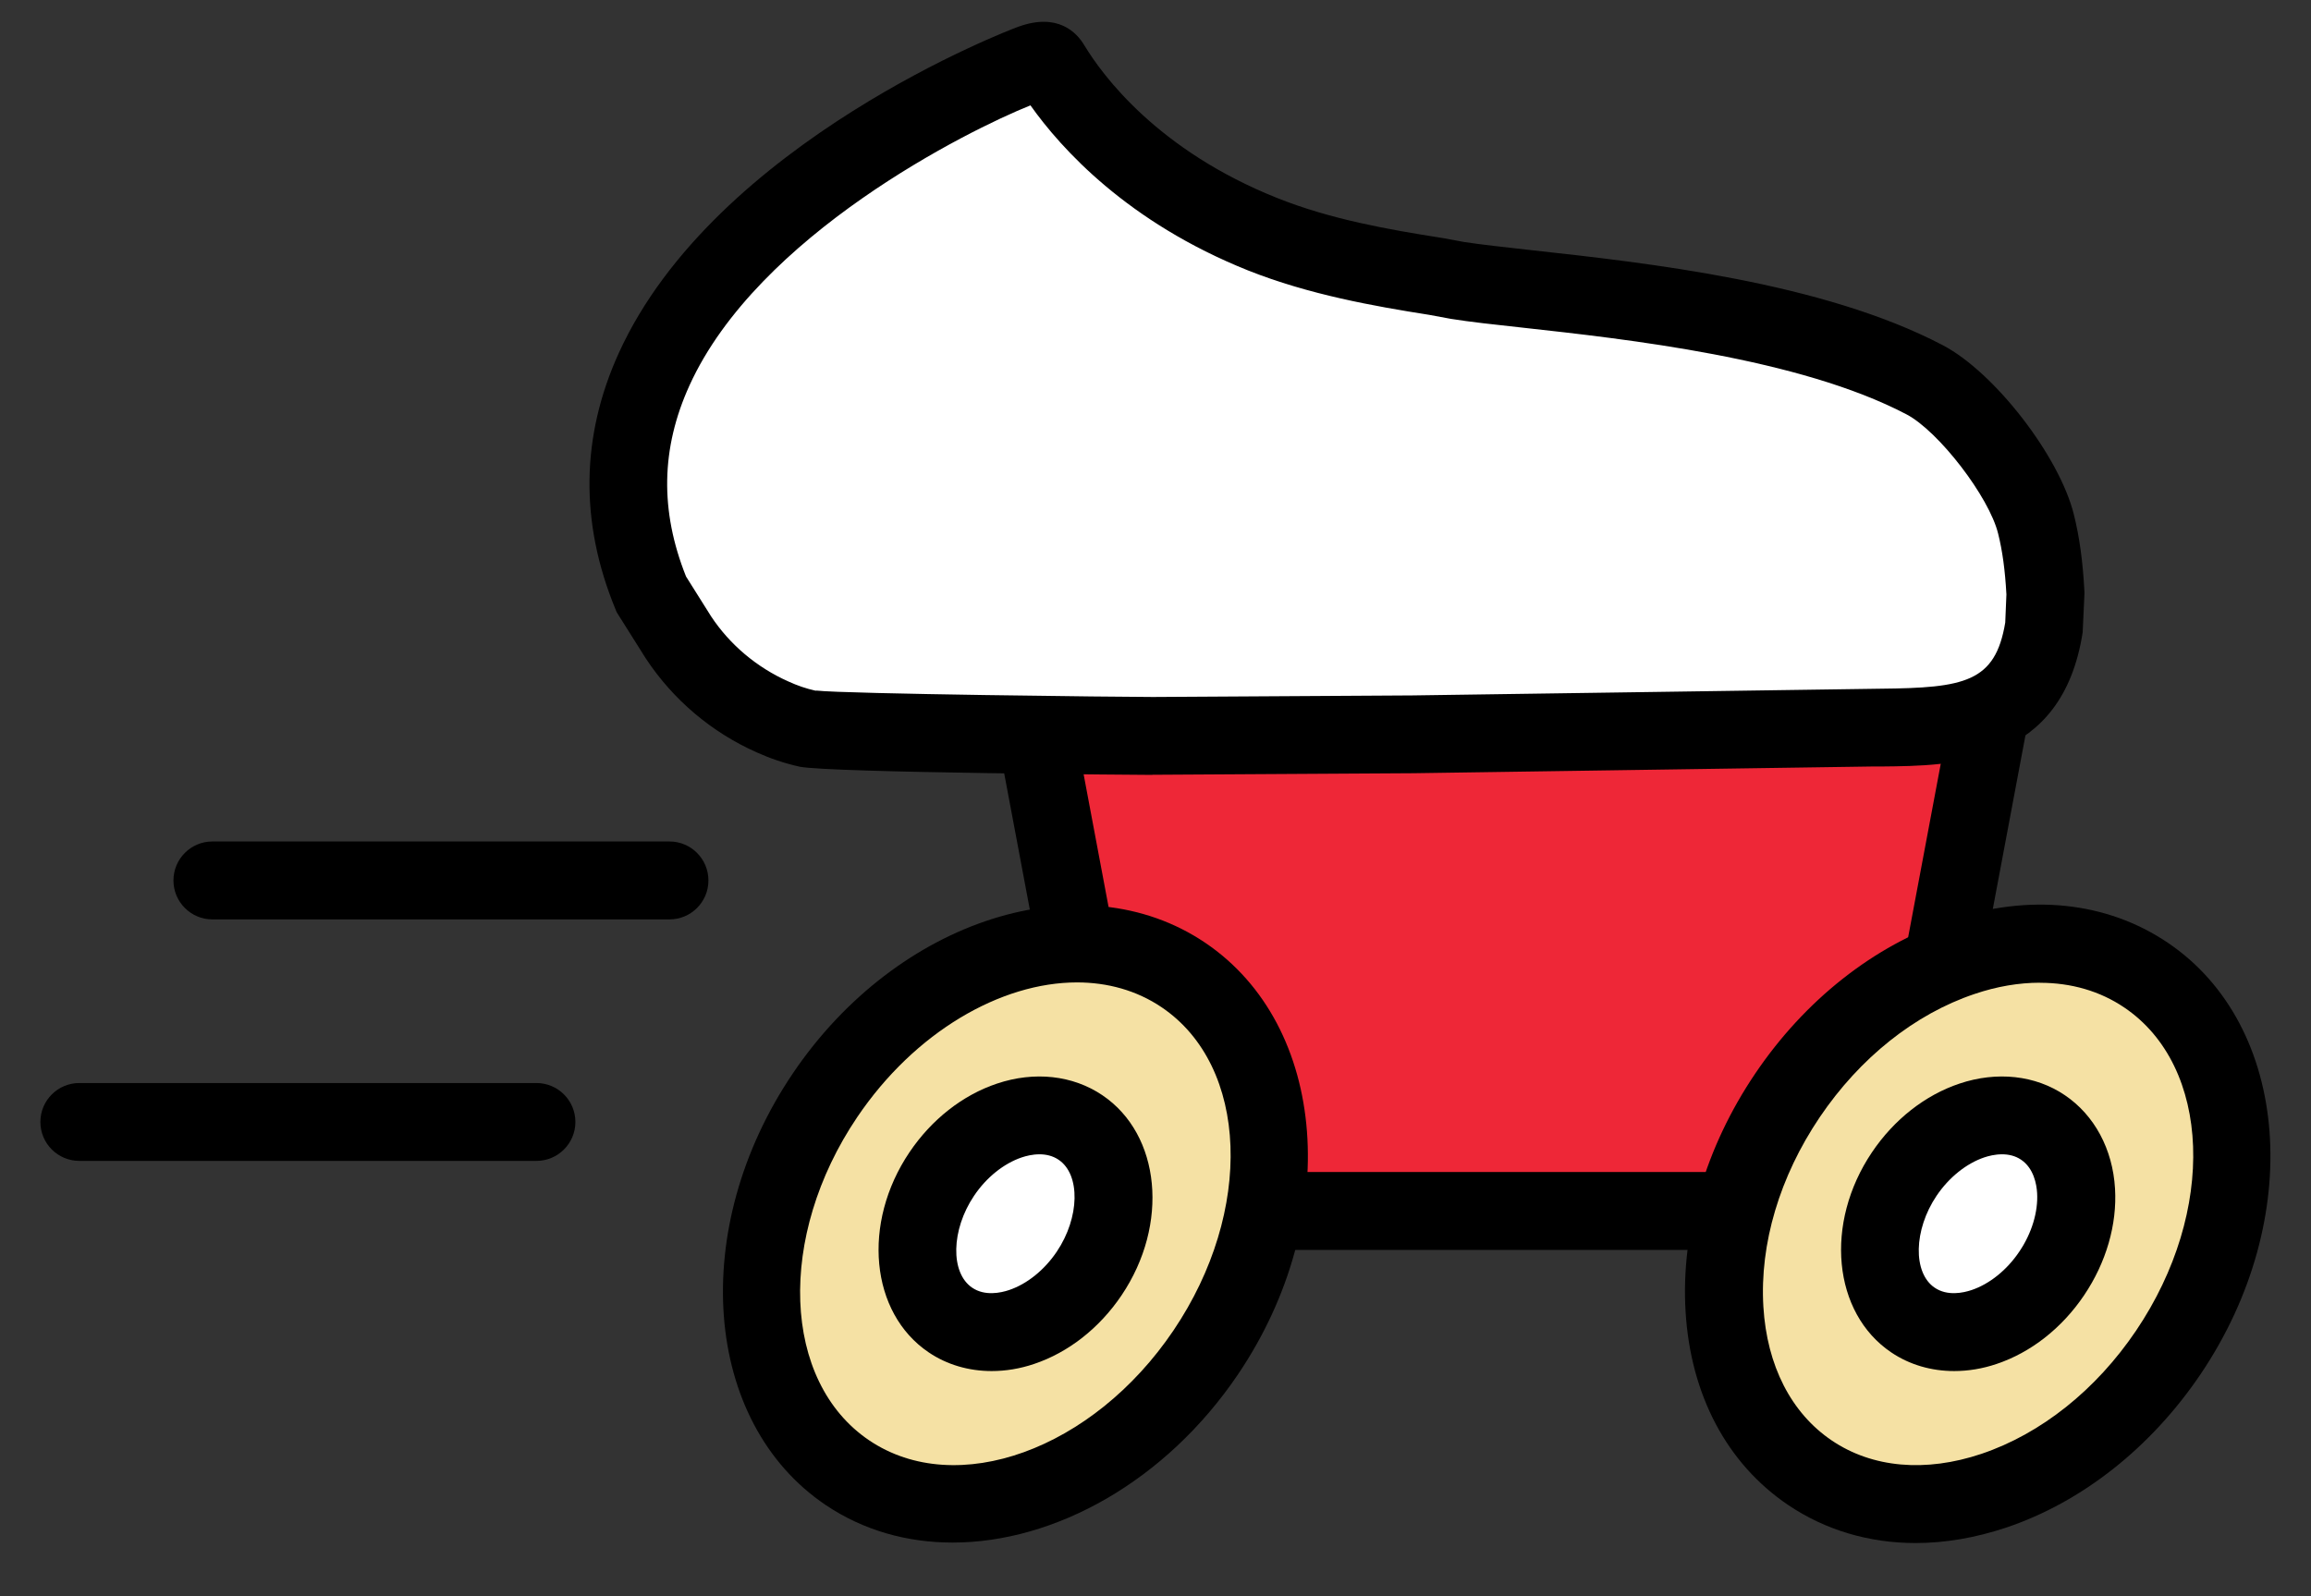
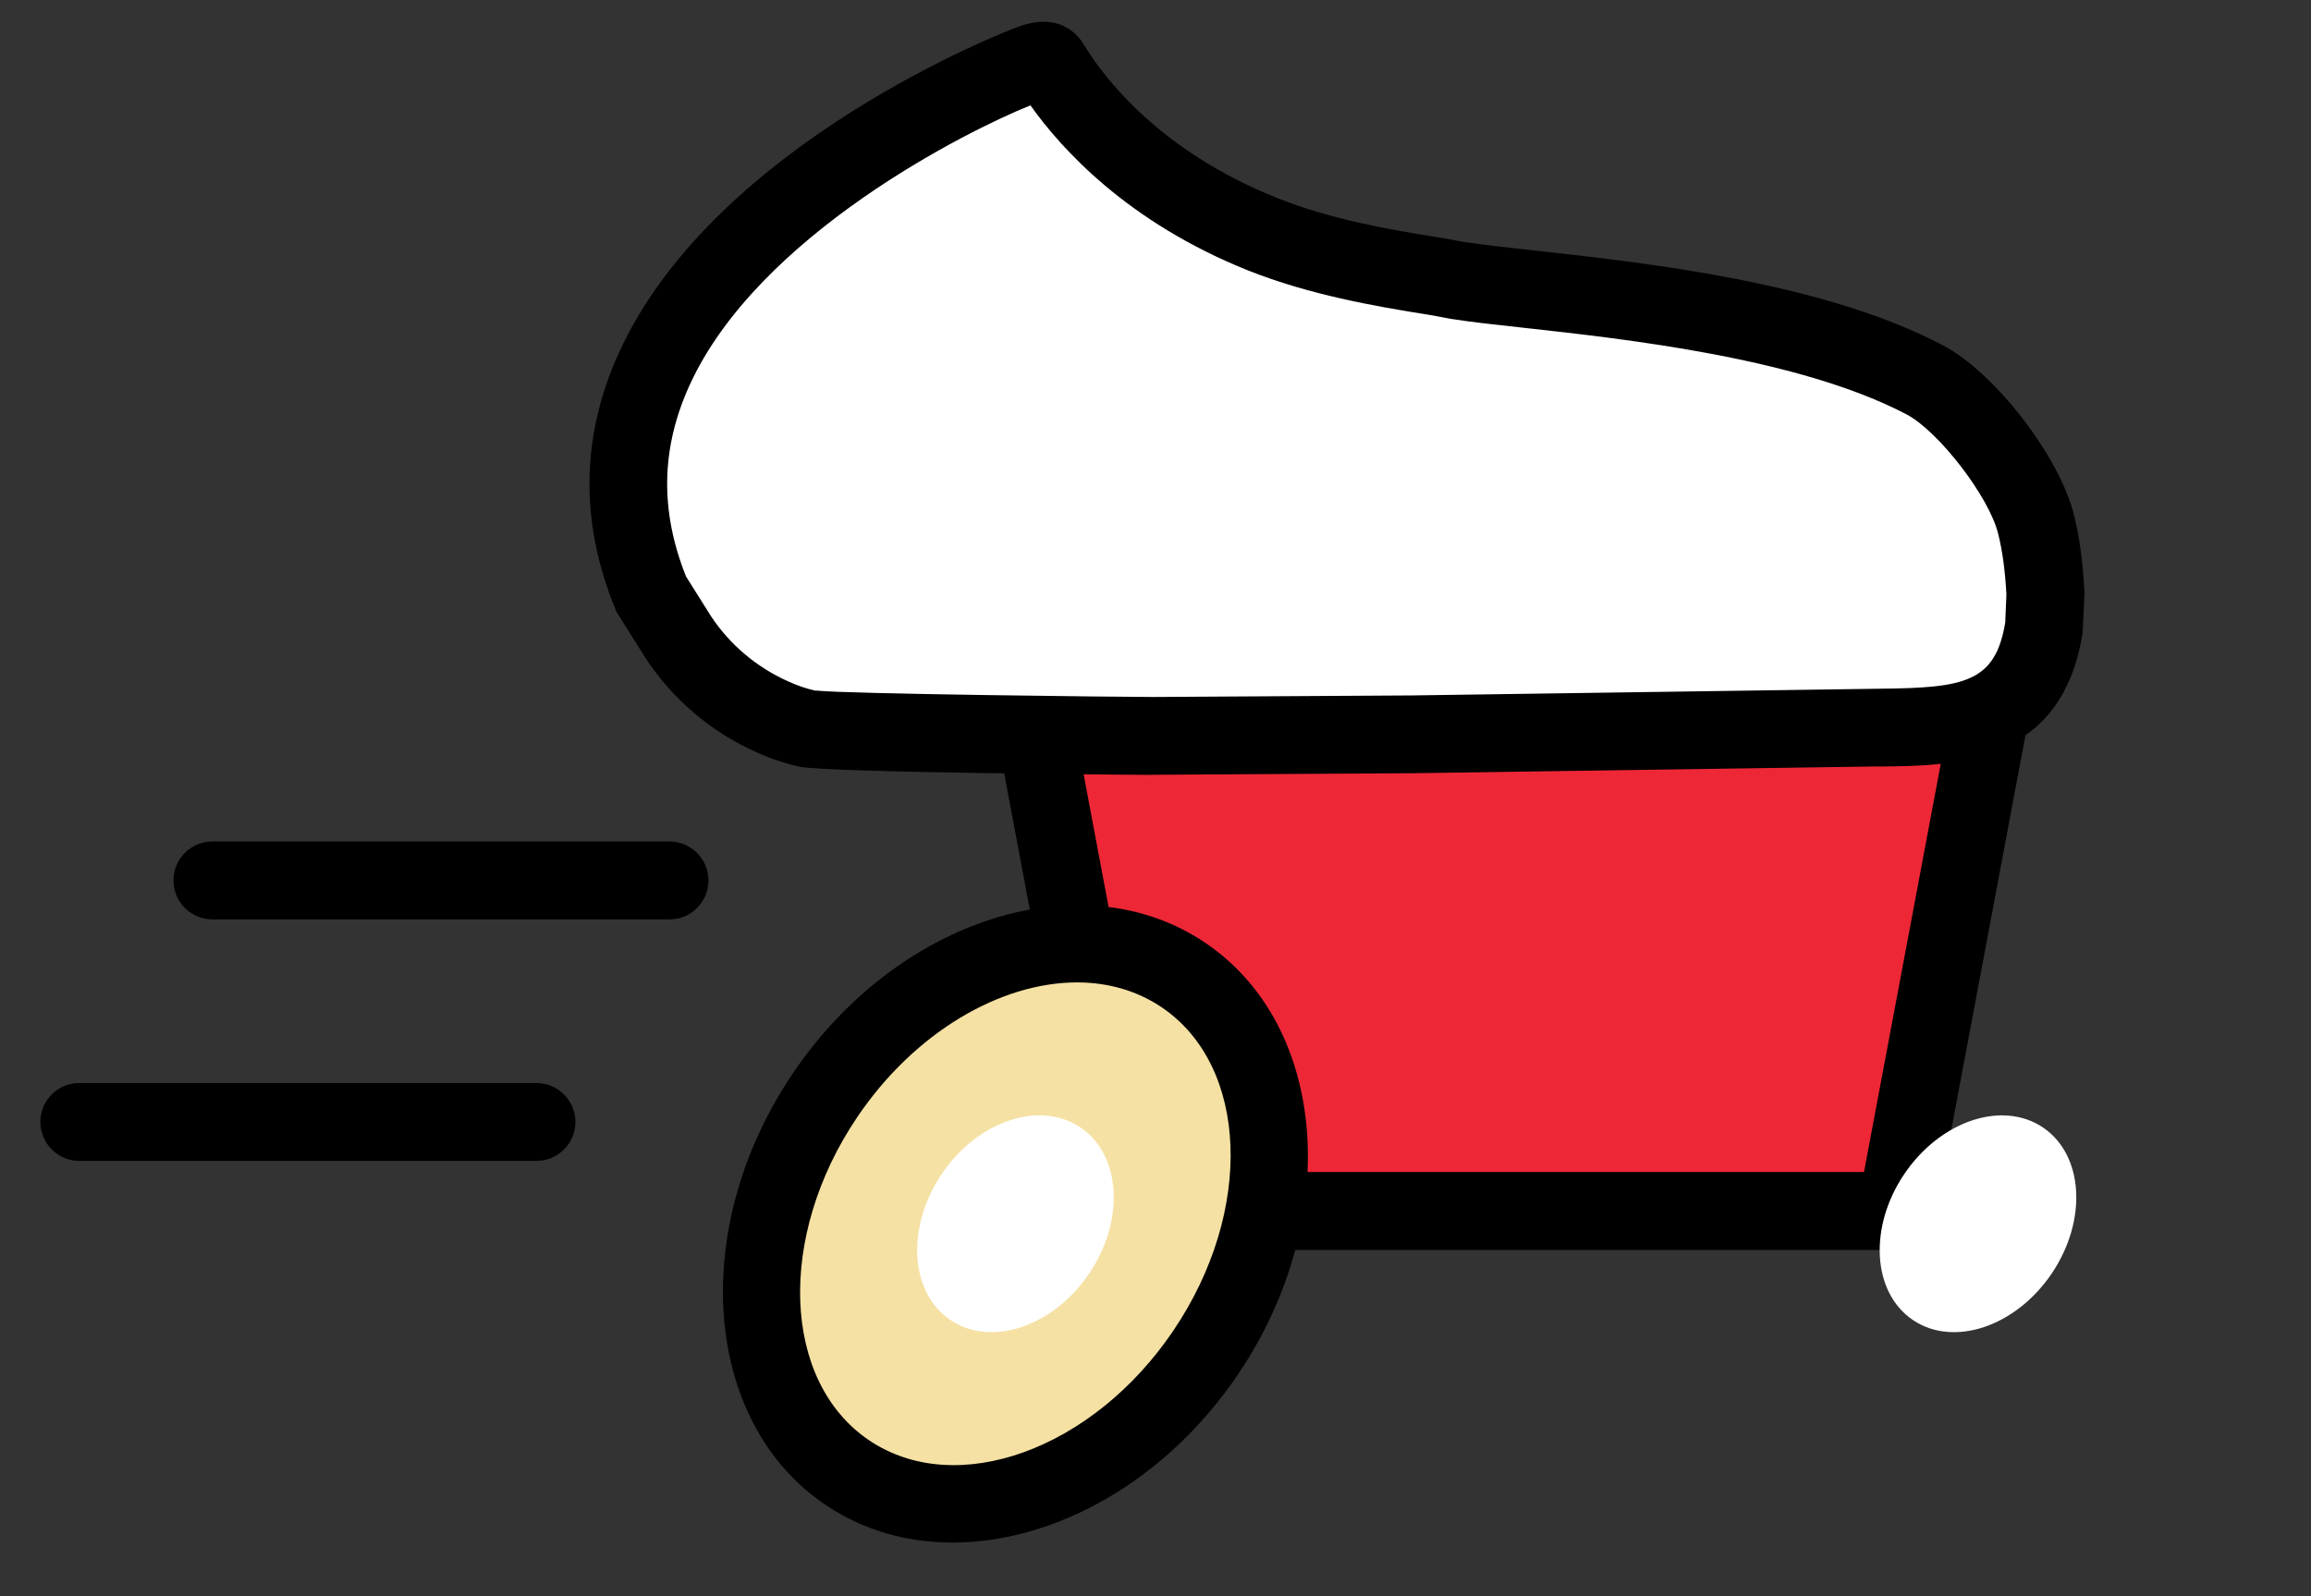
<svg xmlns="http://www.w3.org/2000/svg" width="55" height="38" viewBox="0 0 55 38" fill="none">
  <rect x="0" y="0" width="55" height="38" fill="#333333" stroke="none" />
  <g clip-path="url(#clip0_3252_37705)">
    <path d="M26.799 28.828L24.388 15.992H47.543L45.132 28.828H26.799Z" fill="#EE2737" />
    <path d="M45.902 29.755H26.032L23.27 15.064H48.663L45.902 29.755ZM27.569 27.901H44.362L46.426 16.919H25.505L27.569 27.901Z" fill="black" />
    <path d="M48.681 14.146C48.651 13.585 48.593 13.026 48.456 12.479C48.185 11.369 46.813 9.572 45.806 9.044C42.392 7.252 36.675 6.994 34.688 6.679L34.173 6.584C32.773 6.364 31.377 6.106 30.056 5.58C26.966 4.344 25.519 2.397 25.014 1.558C24.895 1.361 24.698 1.463 24.49 1.535C23.586 1.841 12.393 6.584 15.506 14.149L16.146 15.164C16.689 15.985 17.465 16.655 18.397 17.067C18.673 17.192 18.928 17.278 19.241 17.35C19.633 17.452 26.996 17.522 27.429 17.522H27.457L33.626 17.485L44.543 17.327C46.342 17.306 48.266 17.394 48.651 14.916L48.683 14.146H48.681Z" fill="white" />
    <path d="M27.427 18.447C27.35 18.447 19.769 18.398 19.03 18.252C18.654 18.166 18.339 18.059 18.01 17.911C16.939 17.436 16.021 16.662 15.369 15.674L14.676 14.573L14.646 14.499C13.797 12.438 13.825 10.391 14.725 8.408C17.018 3.359 24.119 0.679 24.188 0.654L24.246 0.633C25.171 0.301 25.621 0.767 25.806 1.078C26.238 1.792 27.547 3.577 30.399 4.715C31.667 5.221 33.03 5.462 34.317 5.664L34.342 5.668L34.845 5.761C35.235 5.821 35.8 5.884 36.452 5.956C39.208 6.259 43.374 6.716 46.237 8.218C47.471 8.865 49.017 10.866 49.358 12.255C49.49 12.785 49.571 13.37 49.608 14.093V14.137L49.566 15.053C49.077 18.208 46.485 18.231 44.772 18.247H44.554L33.642 18.407L27.429 18.444L27.427 18.447ZM19.422 16.439C20.129 16.52 26.706 16.592 27.427 16.592H27.455L33.619 16.555L44.754 16.395C46.754 16.376 47.487 16.242 47.723 14.821L47.751 14.151C47.719 13.571 47.656 13.11 47.554 12.704C47.341 11.83 46.138 10.265 45.373 9.864C42.82 8.524 38.705 8.072 36.245 7.801C35.562 7.727 34.973 7.662 34.539 7.592L34.516 7.588L34.013 7.495C32.687 7.286 31.152 7.013 29.708 6.44C26.838 5.293 25.257 3.542 24.524 2.508C23.036 3.104 18.035 5.596 16.408 9.178C15.729 10.673 15.703 12.159 16.327 13.724L16.923 14.672C17.368 15.345 18.008 15.887 18.763 16.223C18.983 16.323 19.171 16.388 19.415 16.444L19.422 16.439ZM19.459 16.448H19.468C19.468 16.448 19.461 16.448 19.459 16.448ZM19.436 16.444C19.436 16.444 19.442 16.444 19.447 16.446H19.459C19.459 16.446 19.445 16.446 19.436 16.444ZM24.221 2.035C24.221 2.035 24.221 2.035 24.221 2.038C24.221 2.038 24.221 2.038 24.221 2.035Z" fill="black" />
    <path d="M28.7 32.192C30.908 28.921 30.669 24.898 28.166 23.209C25.662 21.519 21.843 22.801 19.634 26.073C17.426 29.345 17.665 33.367 20.168 35.057C22.672 36.746 26.491 35.464 28.7 32.192Z" fill="#F5E1A4" />
    <path d="M22.672 36.722C21.59 36.722 20.551 36.434 19.649 35.827C16.726 33.854 16.376 29.248 18.866 25.557C21.358 21.866 25.762 20.471 28.683 22.443C31.605 24.416 31.957 29.023 29.467 32.713C27.742 35.268 25.102 36.722 22.67 36.722H22.672ZM25.633 23.387C23.82 23.387 21.773 24.565 20.402 26.593C18.483 29.435 18.61 32.887 20.685 34.288C22.76 35.688 26.01 34.515 27.928 31.672C29.847 28.83 29.72 25.378 27.645 23.978C27.051 23.577 26.358 23.387 25.63 23.387H25.633Z" fill="black" />
    <path d="M25.921 30.317C26.776 29.051 26.683 27.494 25.714 26.84C24.745 26.186 23.267 26.682 22.413 27.948C21.558 29.214 21.651 30.771 22.62 31.425C23.588 32.079 25.067 31.583 25.921 30.317Z" fill="white" />
-     <path d="M23.599 32.639C23.057 32.639 22.538 32.489 22.102 32.194C20.711 31.255 20.507 29.118 21.645 27.43C22.171 26.649 22.911 26.069 23.727 25.796C24.617 25.497 25.53 25.596 26.235 26.072C27.626 27.011 27.83 29.148 26.692 30.836C26.166 31.617 25.426 32.197 24.61 32.47C24.274 32.584 23.933 32.639 23.602 32.639H23.599ZM24.74 27.479C24.573 27.479 24.42 27.518 24.316 27.553C23.891 27.697 23.476 28.028 23.182 28.466C22.635 29.278 22.614 30.302 23.138 30.655C23.439 30.859 23.817 30.778 24.017 30.71C24.441 30.567 24.856 30.235 25.15 29.797C25.697 28.986 25.718 27.961 25.194 27.609C25.05 27.511 24.888 27.479 24.738 27.479H24.74Z" fill="black" />
    <path d="M15.935 21.887H5.055C4.543 21.887 4.128 21.472 4.128 20.96C4.128 20.447 4.543 20.032 5.055 20.032H15.933C16.445 20.032 16.86 20.447 16.86 20.96C16.86 21.472 16.445 21.887 15.933 21.887H15.935Z" fill="black" />
    <path d="M12.768 27.636H1.889C1.376 27.636 0.961 27.221 0.961 26.709C0.961 26.197 1.376 25.782 1.889 25.782H12.766C13.278 25.782 13.694 26.197 13.694 26.709C13.694 27.221 13.278 27.636 12.766 27.636H12.768Z" fill="black" />
-     <path d="M51.607 32.193C53.816 28.921 53.577 24.899 51.073 23.209C48.57 21.519 44.75 22.802 42.542 26.073C40.333 29.345 40.572 33.367 43.076 35.057C45.579 36.747 49.399 35.464 51.607 32.193Z" fill="#F5E1A4" />
-     <path d="M45.588 36.733C44.485 36.733 43.446 36.427 42.556 35.827C41.1 34.844 40.233 33.207 40.115 31.216C40.001 29.317 40.59 27.307 41.773 25.557C42.955 23.806 44.599 22.511 46.4 21.903C48.291 21.268 50.135 21.46 51.59 22.441C54.514 24.414 54.864 29.02 52.374 32.711C51.192 34.461 49.548 35.76 47.747 36.365C47.014 36.61 46.288 36.733 45.591 36.733H45.588ZM48.549 23.394C48.05 23.394 47.524 23.482 46.991 23.663C45.572 24.14 44.265 25.181 43.309 26.595C42.354 28.01 41.877 29.611 41.967 31.107C42.051 32.509 42.628 33.638 43.595 34.292C44.559 34.944 45.825 35.057 47.156 34.61C48.574 34.132 49.882 33.091 50.837 31.677C52.757 28.835 52.629 25.383 50.554 23.983C49.977 23.593 49.293 23.396 48.551 23.396L48.549 23.394Z" fill="black" />
    <path d="M48.829 30.317C49.684 29.051 49.591 27.495 48.622 26.841C47.653 26.187 46.175 26.683 45.32 27.949C44.466 29.215 44.558 30.771 45.527 31.425C46.496 32.079 47.974 31.583 48.829 30.317Z" fill="white" />
-     <path d="M46.507 32.639C45.964 32.639 45.445 32.489 45.009 32.194C43.618 31.255 43.414 29.118 44.552 27.43C45.078 26.649 45.818 26.069 46.634 25.796C47.524 25.497 48.44 25.596 49.142 26.072C49.845 26.547 50.281 27.356 50.336 28.295C50.387 29.153 50.125 30.057 49.599 30.836C49.073 31.617 48.333 32.197 47.517 32.47C47.181 32.584 46.84 32.639 46.509 32.639H46.507ZM47.647 27.479C47.48 27.479 47.327 27.518 47.223 27.553C46.799 27.697 46.384 28.028 46.089 28.466C45.542 29.278 45.521 30.302 46.045 30.655C46.346 30.859 46.724 30.778 46.924 30.71C47.348 30.567 47.763 30.235 48.057 29.797C48.354 29.359 48.507 28.851 48.482 28.404C48.47 28.195 48.403 27.813 48.102 27.609C47.958 27.511 47.798 27.479 47.645 27.479H47.647Z" fill="black" />
  </g>
  <defs>
    <clipPath id="clip0_3252_37705">
      <rect width="54" height="37.378" fill="white" transform="translate(0.5)" />
    </clipPath>
  </defs>
</svg>